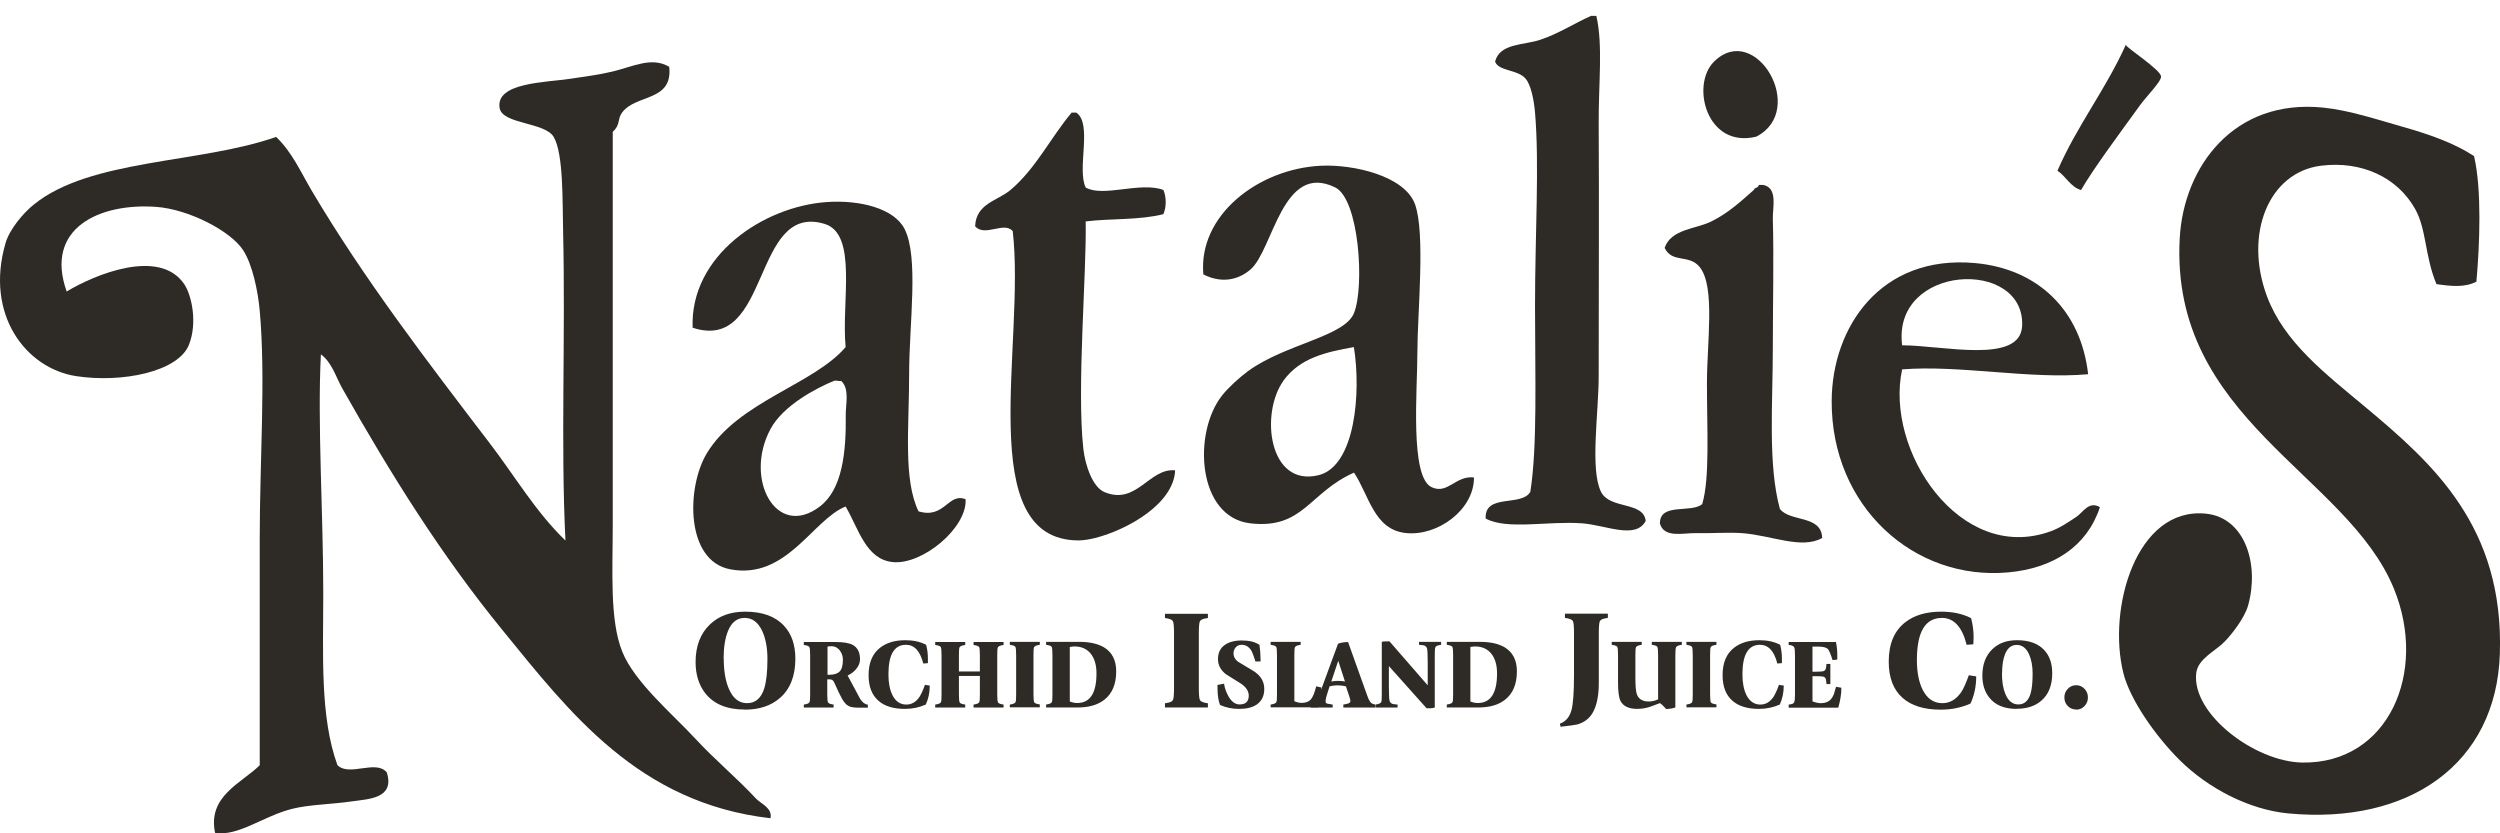
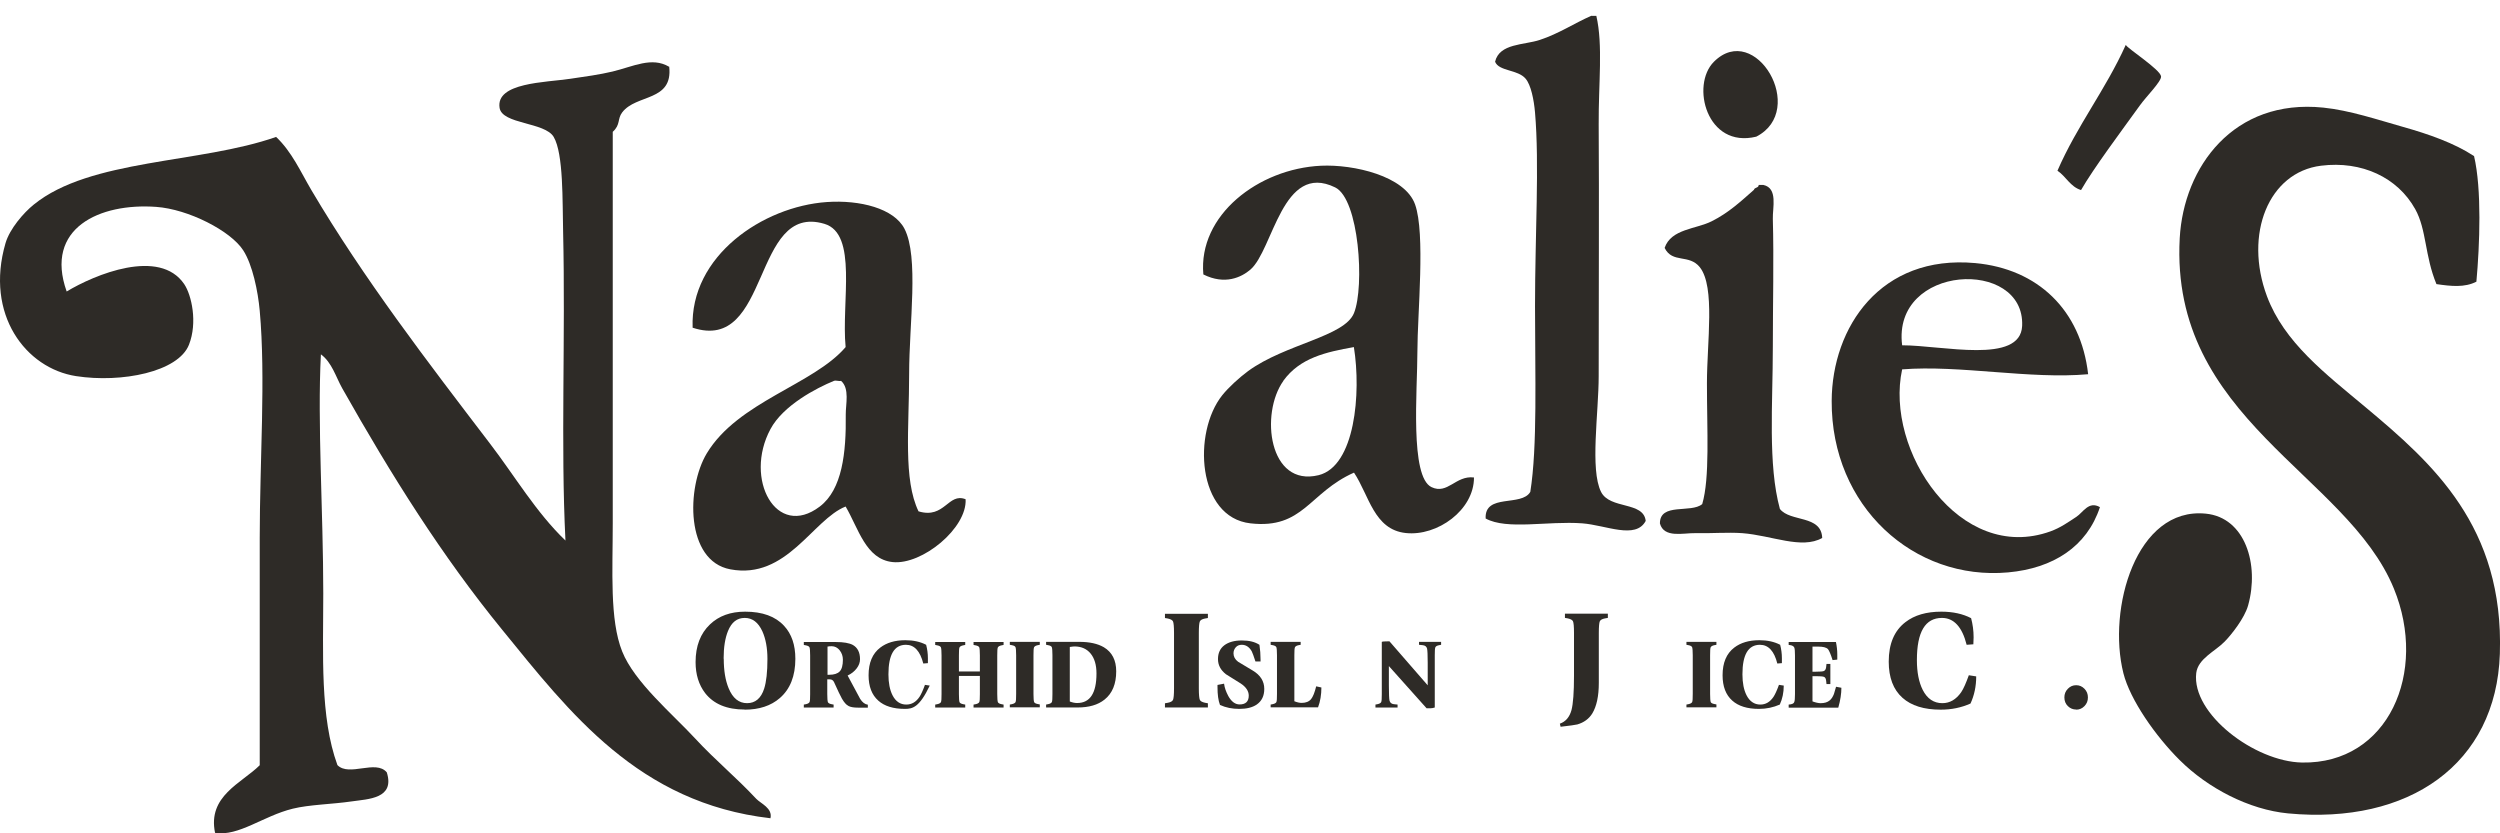
<svg xmlns="http://www.w3.org/2000/svg" width="120" height="40" viewBox="0 0 120 40" fill="none">
  <path fill-rule="evenodd" clip-rule="evenodd" d="M76.397 0.761H76.624C76.951 2.168 76.725 3.997 76.737 5.979C76.761 9.79 76.737 13.852 76.737 18.042C76.737 19.816 76.314 22.538 76.85 23.609C77.273 24.459 78.893 24.056 78.994 25.004C78.512 25.909 77.088 25.206 75.945 25.12C74.289 24.998 72.335 25.45 71.311 24.888C71.251 23.67 73.038 24.337 73.455 23.609C73.801 21.425 73.681 18.067 73.681 14.678C73.681 11.289 73.896 7.887 73.681 5.398C73.628 4.786 73.485 4.076 73.229 3.776C72.854 3.33 71.948 3.428 71.764 2.963C71.972 2.076 73.151 2.168 73.908 1.917C74.837 1.611 75.564 1.115 76.391 0.754L76.397 0.761Z" fill="#2E2B27" />
  <path fill-rule="evenodd" clip-rule="evenodd" d="M102.04 2.156C102.1 2.315 103.702 3.342 103.731 3.667C103.755 3.905 103.023 4.627 102.713 5.061C101.843 6.267 100.486 8.083 99.89 9.123C99.372 8.964 99.169 8.469 98.758 8.194C99.699 6.028 101.069 4.303 102.034 2.162L102.04 2.156Z" fill="#2E2B27" />
  <path fill-rule="evenodd" clip-rule="evenodd" d="M84.3 6.56C81.918 7.141 81.144 4.082 82.269 2.963C84.253 0.987 86.784 5.288 84.3 6.56Z" fill="#2E2B27" />
  <path fill-rule="evenodd" clip-rule="evenodd" d="M32.122 3.195C32.312 4.89 30.537 4.504 29.864 5.397C29.626 5.709 29.793 5.985 29.412 6.327V25.12C29.412 27.383 29.257 29.751 29.864 31.268C30.454 32.748 32.282 34.271 33.366 35.446C34.337 36.498 35.308 37.281 36.303 38.346C36.511 38.566 37.095 38.792 36.982 39.276C30.651 38.547 27.351 34.21 24.105 30.228C21.21 26.68 18.798 22.838 16.422 18.629C16.118 18.085 15.934 17.4 15.403 17.008C15.231 20.342 15.517 24.551 15.517 28.491C15.517 31.433 15.356 34.418 16.196 36.724C16.761 37.3 18.036 36.443 18.566 37.073C18.965 38.34 17.679 38.352 16.875 38.468C15.957 38.603 14.844 38.621 14.052 38.817C12.634 39.165 11.461 40.156 10.323 39.979C9.954 38.205 11.592 37.599 12.467 36.731V25.823C12.467 22.104 12.759 18.152 12.467 14.916C12.384 13.986 12.122 12.708 11.675 12.016C11.073 11.08 9.043 10.04 7.494 9.93C4.796 9.735 2.116 10.94 3.2 13.992C4.534 13.185 7.661 11.882 8.846 13.644C9.197 14.17 9.489 15.479 9.072 16.543C8.56 17.852 5.838 18.391 3.652 18.054C1.24 17.681 -0.731 15.1 0.264 11.674C0.466 10.983 1.133 10.212 1.621 9.82C4.331 7.618 9.608 7.857 13.253 6.572C14.01 7.288 14.427 8.242 14.945 9.123C17.464 13.387 20.52 17.363 23.527 21.303C24.707 22.844 25.731 24.594 27.142 25.946C26.91 21.352 27.148 16.225 27.029 11.099C26.994 9.68 27.053 7.379 26.577 6.572C26.154 5.856 24.105 5.972 23.98 5.177C23.789 3.96 26.184 3.96 27.369 3.782C28.084 3.678 28.786 3.581 29.4 3.434C30.394 3.195 31.282 2.712 32.11 3.201L32.122 3.195Z" fill="#2E2B27" />
  <path fill-rule="evenodd" clip-rule="evenodd" d="M118.754 7.489C119.129 9.086 119.028 11.753 118.867 13.521C118.301 13.809 117.658 13.741 116.949 13.637C116.383 12.267 116.479 11.025 115.931 10.04C115.085 8.517 113.364 7.71 111.41 7.954C108.897 8.266 107.7 11.233 108.814 14.219C109.641 16.433 111.607 17.926 113.554 19.553C116.765 22.238 120.195 25.273 119.993 31.384C119.82 36.681 115.627 39.593 109.826 39.043C107.956 38.865 105.979 37.832 104.632 36.492C103.471 35.342 102.244 33.592 101.923 32.314C101.148 29.224 102.53 24.324 105.877 24.655C107.765 24.838 108.462 27.096 107.908 29.065C107.736 29.671 107.116 30.46 106.777 30.803C106.33 31.262 105.502 31.616 105.419 32.308C105.192 34.265 108.224 36.559 110.499 36.602C114.644 36.675 116.55 32.265 114.906 28.252C112.649 22.74 104.15 20.11 104.627 11.429C104.817 8.015 107.211 4.724 111.517 5.165C112.78 5.293 114.144 5.752 115.359 6.095C116.574 6.437 117.813 6.871 118.748 7.489H118.754Z" fill="#2E2B27" />
-   <path fill-rule="evenodd" clip-rule="evenodd" d="M51.434 5.404H51.661C52.453 5.942 51.679 8.096 52.113 9.001C52.959 9.484 54.728 8.707 55.842 9.117C55.991 9.454 55.991 9.943 55.842 10.28C54.698 10.573 53.299 10.481 52.113 10.628C52.161 13.13 51.679 18.63 52 21.535C52.09 22.361 52.459 23.395 53.019 23.622C54.561 24.264 55.163 22.453 56.407 22.575C56.342 24.166 54.15 25.42 52.566 25.824C52.328 25.885 52.006 25.94 51.774 25.94C46.676 25.94 49.231 16.47 48.611 11.093C48.188 10.61 47.271 11.393 46.807 10.861C46.848 9.766 47.879 9.643 48.498 9.123C49.719 8.096 50.416 6.627 51.434 5.41V5.404Z" fill="#2E2B27" />
  <path fill-rule="evenodd" clip-rule="evenodd" d="M70.751 22.918C70.757 24.484 68.988 25.751 67.475 25.585C65.945 25.42 65.719 23.775 64.992 22.686C62.83 23.646 62.562 25.408 60.025 25.121C57.458 24.833 57.243 20.759 58.667 18.973C58.97 18.593 59.489 18.122 59.911 17.81C61.71 16.501 64.533 16.165 64.992 15.027C65.504 13.755 65.242 9.558 64.087 8.995C61.549 7.753 61.115 11.999 60.019 12.941C59.59 13.308 58.798 13.693 57.761 13.173C57.505 10.329 60.406 8.096 63.408 7.955C64.974 7.882 67.434 8.445 67.922 9.809C68.428 11.222 68.035 15.045 68.035 16.887C68.035 18.728 67.666 22.888 68.714 23.383C69.489 23.75 69.87 22.814 70.745 22.918H70.751ZM61.603 18.281C60.477 19.854 60.9 23.395 63.294 22.808C65.04 22.374 65.343 18.875 64.986 16.66C63.658 16.899 62.401 17.168 61.597 18.281H61.603Z" fill="#2E2B27" />
  <path fill-rule="evenodd" clip-rule="evenodd" d="M84.643 8.878C85.352 9.031 85.078 9.979 85.096 10.505C85.149 12.432 85.096 14.574 85.096 16.654C85.096 19.4 84.852 22.294 85.435 24.429C85.935 25.071 87.424 24.704 87.466 25.823C86.477 26.38 85.054 25.701 83.625 25.591C82.928 25.542 82.112 25.609 81.367 25.591C80.802 25.579 79.872 25.842 79.676 25.126C79.67 24.111 81.171 24.649 81.707 24.196C82.076 22.936 81.933 20.685 81.933 18.397C81.933 16.415 82.338 13.778 81.594 12.83C81.075 12.176 80.277 12.659 79.902 11.9C80.212 10.983 81.409 11.001 82.159 10.622C82.993 10.206 83.583 9.643 84.19 9.111C84.22 8.982 84.417 9.031 84.417 8.878H84.643Z" fill="#2E2B27" />
  <path fill-rule="evenodd" clip-rule="evenodd" d="M44.092 24.545C45.349 24.924 45.509 23.628 46.349 23.964C46.427 25.34 44.271 27.127 42.847 26.98C41.555 26.845 41.209 25.365 40.59 24.313C39.011 24.937 37.761 27.836 35.057 27.328C32.895 26.925 32.943 23.395 33.925 21.762C35.42 19.278 39.053 18.464 40.59 16.66C40.381 14.488 41.185 11.221 39.571 10.744C36.081 9.704 37.01 16.972 33.246 15.73C33.115 12.28 36.623 9.912 39.685 9.698C41.281 9.588 42.907 10.004 43.413 10.977C44.116 12.335 43.639 15.546 43.639 17.938C43.639 20.538 43.347 23.01 44.092 24.551V24.545ZM40.03 18.281C39.178 18.63 37.588 19.462 36.981 20.599C35.694 22.997 37.267 25.897 39.351 24.313C40.429 23.493 40.62 21.731 40.596 19.902C40.59 19.407 40.792 18.648 40.37 18.281C40.268 18.311 40.131 18.244 40.03 18.281Z" fill="#2E2B27" />
  <path fill-rule="evenodd" clip-rule="evenodd" d="M100.225 17.963C97.45 18.214 94.049 17.51 91.303 17.73C90.458 21.621 94.079 27.072 98.421 25.506C98.909 25.328 99.255 25.077 99.666 24.808C99.987 24.6 100.255 24.031 100.797 24.343C100.172 26.24 98.552 27.279 96.39 27.475C91.881 27.885 87.891 24.319 87.921 19.241C87.938 15.706 90.267 12.212 94.811 12.628C97.807 12.904 99.88 14.873 100.231 17.963H100.225ZM97.063 15.644C97.206 12.371 90.809 12.671 91.303 16.574C93.233 16.574 96.98 17.498 97.063 15.644Z" fill="#2E2B27" />
  <path d="M35.747 34.058C34.889 34.058 34.258 33.795 33.847 33.269C33.543 32.871 33.388 32.376 33.388 31.782C33.388 31.012 33.62 30.406 34.079 29.971C34.508 29.562 35.068 29.36 35.765 29.36C36.598 29.36 37.218 29.586 37.635 30.039C37.998 30.43 38.177 30.956 38.177 31.623C38.177 32.449 37.927 33.079 37.432 33.507C37.003 33.88 36.438 34.064 35.741 34.064L35.747 34.058ZM34.74 31.617C34.74 32.186 34.818 32.657 34.972 33.03C35.169 33.514 35.467 33.752 35.86 33.752C36.253 33.752 36.533 33.52 36.682 33.049C36.783 32.73 36.837 32.259 36.837 31.629C36.837 31.103 36.753 30.657 36.593 30.302C36.396 29.874 36.116 29.66 35.747 29.66C35.377 29.66 35.115 29.867 34.943 30.29C34.806 30.626 34.734 31.067 34.734 31.617H34.74Z" fill="#2E2B27" />
  <path d="M38.583 33.961V33.82L38.678 33.802C38.774 33.783 38.833 33.747 38.857 33.704C38.881 33.655 38.887 33.533 38.887 33.319V31.459C38.887 31.251 38.875 31.122 38.857 31.073C38.833 31.024 38.774 30.994 38.678 30.976L38.583 30.957V30.817H40.12C40.489 30.817 40.763 30.865 40.936 30.957C41.162 31.086 41.281 31.312 41.281 31.642C41.281 31.795 41.228 31.942 41.12 32.083C41.013 32.224 40.87 32.34 40.686 32.425C41.067 33.135 41.269 33.508 41.287 33.545C41.394 33.716 41.52 33.808 41.656 33.826V33.967H41.192C40.983 33.967 40.829 33.942 40.727 33.887C40.62 33.832 40.513 33.71 40.412 33.533C40.346 33.416 40.215 33.147 40.031 32.737C39.989 32.652 39.923 32.609 39.828 32.609H39.709V33.319C39.709 33.526 39.721 33.655 39.739 33.704C39.763 33.753 39.822 33.783 39.917 33.802L40.013 33.82V33.961H38.571H38.583ZM39.721 31.043V32.389H39.81C40.036 32.389 40.203 32.334 40.304 32.23C40.406 32.126 40.459 31.936 40.459 31.667C40.459 31.495 40.406 31.343 40.304 31.214C40.203 31.086 40.072 31.018 39.917 31.018C39.846 31.018 39.774 31.024 39.715 31.037L39.721 31.043Z" fill="#2E2B27" />
-   <path d="M44.384 32.871L44.628 32.908C44.628 33.244 44.563 33.55 44.438 33.819C44.134 33.954 43.8 34.027 43.437 34.027C42.877 34.027 42.448 33.892 42.157 33.629C41.847 33.354 41.692 32.95 41.692 32.412C41.692 31.812 41.877 31.372 42.252 31.085C42.556 30.852 42.955 30.73 43.455 30.73C43.842 30.73 44.175 30.803 44.455 30.95C44.509 31.158 44.539 31.372 44.539 31.592C44.539 31.617 44.539 31.654 44.539 31.709C44.539 31.764 44.539 31.8 44.539 31.831L44.318 31.849C44.164 31.25 43.89 30.95 43.485 30.95C42.925 30.95 42.645 31.421 42.645 32.369C42.645 32.779 42.71 33.115 42.841 33.373C42.99 33.666 43.211 33.819 43.502 33.819C43.759 33.819 43.967 33.697 44.134 33.452C44.211 33.336 44.301 33.14 44.396 32.877L44.384 32.871Z" fill="#2E2B27" />
+   <path d="M44.384 32.871L44.628 32.908C44.134 33.954 43.8 34.027 43.437 34.027C42.877 34.027 42.448 33.892 42.157 33.629C41.847 33.354 41.692 32.95 41.692 32.412C41.692 31.812 41.877 31.372 42.252 31.085C42.556 30.852 42.955 30.73 43.455 30.73C43.842 30.73 44.175 30.803 44.455 30.95C44.509 31.158 44.539 31.372 44.539 31.592C44.539 31.617 44.539 31.654 44.539 31.709C44.539 31.764 44.539 31.8 44.539 31.831L44.318 31.849C44.164 31.25 43.89 30.95 43.485 30.95C42.925 30.95 42.645 31.421 42.645 32.369C42.645 32.779 42.71 33.115 42.841 33.373C42.99 33.666 43.211 33.819 43.502 33.819C43.759 33.819 43.967 33.697 44.134 33.452C44.211 33.336 44.301 33.14 44.396 32.877L44.384 32.871Z" fill="#2E2B27" />
  <path d="M44.89 33.961V33.82L44.985 33.802C45.081 33.783 45.14 33.747 45.164 33.704C45.188 33.655 45.194 33.533 45.194 33.319V31.459C45.194 31.251 45.182 31.122 45.164 31.073C45.14 31.024 45.081 30.994 44.985 30.976L44.89 30.957V30.817H46.331V30.957L46.236 30.976C46.141 30.994 46.081 31.031 46.057 31.073C46.034 31.122 46.028 31.245 46.028 31.459V32.23H47.034V31.459C47.034 31.251 47.022 31.122 47.005 31.073C46.981 31.024 46.921 30.994 46.826 30.976L46.73 30.957V30.817H48.172V30.957L48.077 30.976C47.981 30.994 47.922 31.031 47.898 31.073C47.874 31.122 47.868 31.245 47.868 31.459V33.319C47.868 33.526 47.88 33.655 47.898 33.704C47.922 33.753 47.981 33.783 48.077 33.802L48.172 33.82V33.961H46.73V33.82L46.826 33.802C46.921 33.783 46.981 33.747 47.005 33.704C47.028 33.655 47.034 33.533 47.034 33.319V32.444H46.028V33.319C46.028 33.526 46.04 33.655 46.057 33.704C46.081 33.753 46.141 33.783 46.236 33.802L46.331 33.82V33.961H44.89Z" fill="#2E2B27" />
  <path d="M48.471 33.959V33.819L48.566 33.8C48.661 33.782 48.721 33.745 48.745 33.703C48.769 33.66 48.775 33.525 48.775 33.311V31.451C48.775 31.243 48.763 31.115 48.745 31.066C48.727 31.017 48.661 30.986 48.566 30.968L48.471 30.95V30.809H49.91V30.95L49.815 30.968C49.72 30.986 49.661 31.023 49.637 31.066C49.613 31.109 49.607 31.237 49.607 31.451V33.311C49.607 33.519 49.619 33.648 49.637 33.697C49.655 33.745 49.72 33.776 49.815 33.794L49.91 33.813V33.953H48.471V33.959Z" fill="#2E2B27" />
  <path d="M50.213 33.959V33.819L50.308 33.8C50.404 33.782 50.463 33.745 50.487 33.703C50.511 33.66 50.517 33.525 50.517 33.311V31.451C50.517 31.243 50.505 31.115 50.487 31.066C50.469 31.017 50.404 30.986 50.308 30.968L50.213 30.95V30.809H51.809C52.297 30.809 52.685 30.895 52.982 31.066C53.381 31.305 53.578 31.69 53.578 32.222C53.578 32.828 53.393 33.281 53.018 33.58C52.697 33.837 52.268 33.959 51.72 33.959H50.213ZM51.35 31.048V33.672C51.475 33.721 51.595 33.745 51.702 33.745C52.321 33.745 52.631 33.274 52.631 32.326C52.631 31.916 52.536 31.598 52.351 31.372C52.166 31.145 51.904 31.029 51.577 31.029C51.547 31.029 51.475 31.035 51.35 31.054V31.048Z" fill="#2E2B27" />
  <path d="M55.918 33.959V33.757L56.055 33.733C56.192 33.708 56.275 33.659 56.305 33.592C56.335 33.525 56.353 33.341 56.353 33.035V30.381C56.353 30.081 56.335 29.897 56.305 29.83C56.275 29.763 56.192 29.72 56.055 29.689L55.918 29.665V29.463H57.979V29.665L57.842 29.689C57.705 29.714 57.621 29.763 57.592 29.83C57.562 29.897 57.544 30.081 57.544 30.381V33.042C57.544 33.341 57.562 33.525 57.592 33.592C57.621 33.659 57.705 33.702 57.842 33.733L57.979 33.757V33.959H55.918Z" fill="#2E2B27" />
  <path d="M60.5 31.751H60.262C60.179 31.494 60.119 31.335 60.083 31.262C59.964 31.054 59.803 30.95 59.607 30.95C59.488 30.95 59.392 30.987 59.321 31.066C59.249 31.146 59.208 31.244 59.208 31.36C59.208 31.513 59.279 31.654 59.428 31.764C59.428 31.764 59.666 31.904 60.131 32.186C60.5 32.406 60.685 32.7 60.685 33.067C60.685 33.403 60.566 33.648 60.322 33.819C60.113 33.96 59.833 34.027 59.488 34.027C59.142 34.027 58.839 33.966 58.559 33.837C58.475 33.617 58.44 33.336 58.44 32.981V32.877L58.755 32.816C58.779 33.011 58.85 33.207 58.958 33.409C59.106 33.678 59.291 33.813 59.5 33.813C59.791 33.813 59.94 33.672 59.94 33.391C59.94 33.177 59.815 32.981 59.559 32.81C59.321 32.663 59.083 32.51 58.844 32.363C58.588 32.161 58.463 31.923 58.463 31.635C58.463 31.348 58.565 31.127 58.767 30.974C58.969 30.822 59.249 30.742 59.607 30.742C59.964 30.742 60.232 30.809 60.453 30.95C60.488 31.189 60.506 31.415 60.506 31.647V31.702C60.506 31.702 60.506 31.745 60.506 31.758L60.5 31.751Z" fill="#2E2B27" />
  <path d="M60.991 33.959V33.819L61.087 33.8C61.182 33.782 61.241 33.745 61.265 33.703C61.289 33.654 61.295 33.525 61.295 33.311V31.451C61.295 31.243 61.283 31.115 61.265 31.066C61.241 31.017 61.182 30.986 61.087 30.968L60.991 30.95V30.809H62.432V30.95L62.337 30.968C62.242 30.986 62.182 31.023 62.159 31.066C62.135 31.115 62.129 31.237 62.129 31.451V33.66C62.266 33.715 62.385 33.739 62.48 33.739C62.683 33.739 62.832 33.678 62.933 33.556C63.022 33.446 63.106 33.238 63.177 32.944L63.427 32.999C63.427 33.348 63.374 33.666 63.266 33.953H60.991V33.959Z" fill="#2E2B27" />
-   <path d="M62.914 33.961V33.82L63.009 33.796C63.092 33.777 63.152 33.734 63.188 33.667C63.224 33.6 63.307 33.41 63.42 33.092L64.224 30.902C64.325 30.853 64.486 30.823 64.707 30.817L65.624 33.38C65.671 33.514 65.713 33.606 65.743 33.649C65.79 33.728 65.85 33.777 65.927 33.796L66.011 33.82V33.961H64.48V33.82L64.635 33.789C64.76 33.765 64.82 33.722 64.82 33.655C64.82 33.606 64.802 33.533 64.766 33.429L64.605 32.945C64.48 32.915 64.343 32.896 64.206 32.896C64.069 32.896 63.938 32.915 63.819 32.945L63.682 33.38C63.646 33.502 63.629 33.588 63.629 33.637C63.629 33.685 63.634 33.722 63.646 33.741C63.658 33.759 63.694 33.771 63.754 33.783L63.968 33.82V33.961H62.902H62.914ZM64.23 31.734L63.902 32.713C64.028 32.688 64.135 32.682 64.23 32.682C64.361 32.682 64.474 32.694 64.558 32.713L64.242 31.734H64.23Z" fill="#2E2B27" />
  <path d="M66.022 33.96V33.819L66.118 33.801C66.213 33.782 66.273 33.746 66.296 33.703C66.32 33.654 66.326 33.532 66.326 33.318V30.809C66.368 30.791 66.457 30.785 66.606 30.785H66.654C66.654 30.785 66.689 30.785 66.695 30.785L68.53 32.895V31.813C68.53 31.446 68.518 31.219 68.5 31.134C68.476 31.036 68.405 30.981 68.292 30.969L68.113 30.95V30.809H69.173V30.95L69.078 30.969C68.983 30.987 68.923 31.017 68.899 31.066C68.875 31.115 68.869 31.238 68.869 31.452V33.96C68.798 33.984 68.726 33.997 68.667 33.997C68.584 33.997 68.518 33.997 68.476 33.997L66.666 31.972V32.908C66.666 33.299 66.678 33.538 66.695 33.623C66.719 33.727 66.791 33.789 66.904 33.801L67.083 33.819V33.96H66.022Z" fill="#2E2B27" />
-   <path d="M69.446 33.959V33.819L69.542 33.8C69.637 33.782 69.696 33.745 69.72 33.703C69.744 33.66 69.75 33.525 69.75 33.311V31.451C69.75 31.243 69.738 31.115 69.72 31.066C69.702 31.017 69.637 30.986 69.542 30.968L69.446 30.95V30.809H71.043C71.531 30.809 71.918 30.895 72.216 31.066C72.615 31.305 72.811 31.69 72.811 32.222C72.811 32.828 72.627 33.281 72.251 33.58C71.93 33.837 71.501 33.959 70.953 33.959H69.446ZM70.578 31.048V33.672C70.703 33.721 70.822 33.745 70.929 33.745C71.549 33.745 71.858 33.274 71.858 32.326C71.858 31.916 71.763 31.598 71.579 31.372C71.394 31.145 71.132 31.029 70.804 31.029C70.775 31.029 70.703 31.035 70.578 31.054V31.048Z" fill="#2E2B27" />
  <path d="M74.908 34.883L74.873 34.736C75.153 34.638 75.337 34.424 75.432 34.082C75.51 33.782 75.552 33.231 75.552 32.436V30.375C75.552 30.075 75.534 29.891 75.504 29.824C75.474 29.757 75.391 29.714 75.254 29.683L75.117 29.659V29.457H77.177V29.659L77.04 29.683C76.903 29.708 76.82 29.757 76.79 29.824C76.761 29.891 76.743 30.075 76.743 30.375V32.779C76.743 33.421 76.635 33.904 76.433 34.241C76.272 34.504 76.028 34.681 75.712 34.773C75.611 34.797 75.349 34.834 74.92 34.883H74.908Z" fill="#2E2B27" />
-   <path d="M79.971 34.027L79.863 33.911C79.762 33.807 79.697 33.752 79.667 33.752C79.548 33.794 79.423 33.843 79.297 33.892C79.059 33.984 78.821 34.027 78.589 34.027C78.184 34.027 77.916 33.898 77.785 33.648C77.701 33.482 77.666 33.189 77.666 32.748V31.451C77.666 31.243 77.654 31.115 77.636 31.066C77.618 31.017 77.552 30.986 77.457 30.968L77.362 30.95V30.809H78.803V30.95L78.708 30.968C78.613 30.986 78.553 31.023 78.529 31.066C78.505 31.109 78.499 31.237 78.499 31.451V32.534C78.499 32.944 78.523 33.213 78.577 33.348C78.666 33.562 78.851 33.672 79.143 33.672C79.297 33.672 79.446 33.635 79.589 33.568V31.451C79.589 31.243 79.577 31.115 79.559 31.066C79.542 31.017 79.476 30.986 79.381 30.968L79.286 30.95V30.809H80.727V30.95L80.632 30.968C80.536 30.986 80.477 31.023 80.453 31.066C80.429 31.109 80.417 31.237 80.417 31.451V33.959C80.292 34.002 80.143 34.027 79.977 34.033L79.971 34.027Z" fill="#2E2B27" />
  <path d="M80.949 33.959V33.819L81.044 33.8C81.139 33.782 81.198 33.745 81.222 33.703C81.246 33.654 81.252 33.525 81.252 33.311V31.451C81.252 31.243 81.24 31.115 81.222 31.066C81.198 31.017 81.139 30.986 81.044 30.968L80.949 30.95V30.809H82.388V30.95L82.293 30.968C82.198 30.986 82.138 31.023 82.114 31.066C82.091 31.109 82.085 31.237 82.085 31.451V33.311C82.085 33.519 82.097 33.648 82.114 33.697C82.132 33.745 82.198 33.776 82.293 33.794L82.388 33.813V33.953H80.949V33.959Z" fill="#2E2B27" />
  <path d="M85.376 32.871L85.62 32.908C85.62 33.244 85.555 33.55 85.43 33.819C85.12 33.954 84.793 34.027 84.429 34.027C83.869 34.027 83.441 33.892 83.149 33.629C82.839 33.354 82.684 32.95 82.684 32.412C82.684 31.812 82.869 31.372 83.244 31.085C83.548 30.852 83.947 30.73 84.447 30.73C84.834 30.73 85.168 30.803 85.448 30.95C85.501 31.158 85.531 31.372 85.531 31.592C85.531 31.617 85.531 31.654 85.531 31.709C85.531 31.764 85.531 31.8 85.531 31.831L85.311 31.849C85.162 31.25 84.882 30.95 84.477 30.95C83.917 30.95 83.637 31.421 83.637 32.369C83.637 32.779 83.703 33.115 83.834 33.373C83.983 33.666 84.209 33.819 84.495 33.819C84.751 33.819 84.959 33.697 85.126 33.452C85.203 33.336 85.293 33.14 85.388 32.877L85.376 32.871Z" fill="#2E2B27" />
  <path d="M85.856 33.961V33.82L85.951 33.808C86.052 33.789 86.112 33.753 86.129 33.685C86.147 33.637 86.159 33.514 86.159 33.319V31.459C86.159 31.263 86.147 31.141 86.129 31.092C86.106 31.031 86.046 30.988 85.951 30.969L85.856 30.957V30.817H88.125C88.166 31.012 88.19 31.214 88.19 31.422V31.538C88.19 31.599 88.19 31.642 88.19 31.661L87.964 31.685C87.874 31.398 87.797 31.226 87.743 31.159C87.66 31.073 87.505 31.037 87.273 31.037H86.999V32.242H87.16C87.368 32.242 87.493 32.23 87.541 32.211C87.6 32.187 87.642 32.126 87.654 32.028L87.672 31.869H87.857V32.835H87.672L87.654 32.67C87.642 32.566 87.606 32.505 87.541 32.486C87.493 32.468 87.368 32.456 87.16 32.456H86.999V33.667C87.148 33.722 87.285 33.753 87.392 33.753C87.577 33.753 87.72 33.71 87.827 33.618C87.91 33.551 87.976 33.447 88.029 33.312C88.065 33.196 88.095 33.08 88.131 32.964L88.387 33.013C88.387 33.294 88.339 33.612 88.238 33.967H85.861L85.856 33.961Z" fill="#2E2B27" />
  <path d="M94.506 32.412L94.858 32.467C94.858 32.951 94.762 33.385 94.584 33.77C94.143 33.966 93.672 34.064 93.154 34.064C92.356 34.064 91.743 33.874 91.32 33.495C90.879 33.104 90.659 32.523 90.659 31.758C90.659 30.901 90.927 30.271 91.463 29.861C91.897 29.525 92.469 29.36 93.184 29.36C93.738 29.36 94.214 29.464 94.613 29.672C94.691 29.965 94.733 30.271 94.733 30.589C94.733 30.62 94.733 30.675 94.727 30.755C94.727 30.834 94.721 30.889 94.721 30.926L94.399 30.95C94.185 30.094 93.785 29.66 93.214 29.66C92.41 29.66 92.011 30.332 92.011 31.684C92.011 32.272 92.106 32.749 92.291 33.116C92.505 33.538 92.821 33.752 93.232 33.752C93.595 33.752 93.893 33.575 94.137 33.226C94.25 33.061 94.369 32.785 94.506 32.406V32.412Z" fill="#2E2B27" />
-   <path d="M96.803 34.027C96.202 34.027 95.761 33.843 95.475 33.47C95.26 33.195 95.153 32.846 95.153 32.43C95.153 31.892 95.314 31.464 95.636 31.158C95.933 30.87 96.327 30.73 96.815 30.73C97.399 30.73 97.834 30.889 98.125 31.207C98.381 31.482 98.507 31.849 98.507 32.314C98.507 32.895 98.334 33.33 97.988 33.629C97.691 33.892 97.291 34.021 96.803 34.021V34.027ZM96.094 32.32C96.094 32.718 96.148 33.048 96.255 33.305C96.392 33.642 96.601 33.813 96.88 33.813C97.16 33.813 97.351 33.648 97.458 33.324C97.53 33.103 97.566 32.767 97.566 32.333C97.566 31.965 97.506 31.654 97.393 31.403C97.256 31.103 97.059 30.956 96.803 30.956C96.547 30.956 96.362 31.103 96.243 31.397C96.148 31.635 96.1 31.941 96.1 32.326L96.094 32.32Z" fill="#2E2B27" />
  <path d="M99.661 34.058C99.501 34.058 99.37 34.003 99.257 33.893C99.144 33.783 99.09 33.642 99.09 33.477C99.09 33.312 99.144 33.177 99.257 33.061C99.37 32.945 99.501 32.89 99.655 32.89C99.81 32.89 99.941 32.945 100.054 33.061C100.167 33.177 100.22 33.312 100.22 33.477C100.22 33.642 100.167 33.777 100.054 33.893C99.941 34.009 99.81 34.064 99.655 34.064L99.661 34.058Z" fill="#2E2B27" />
</svg>